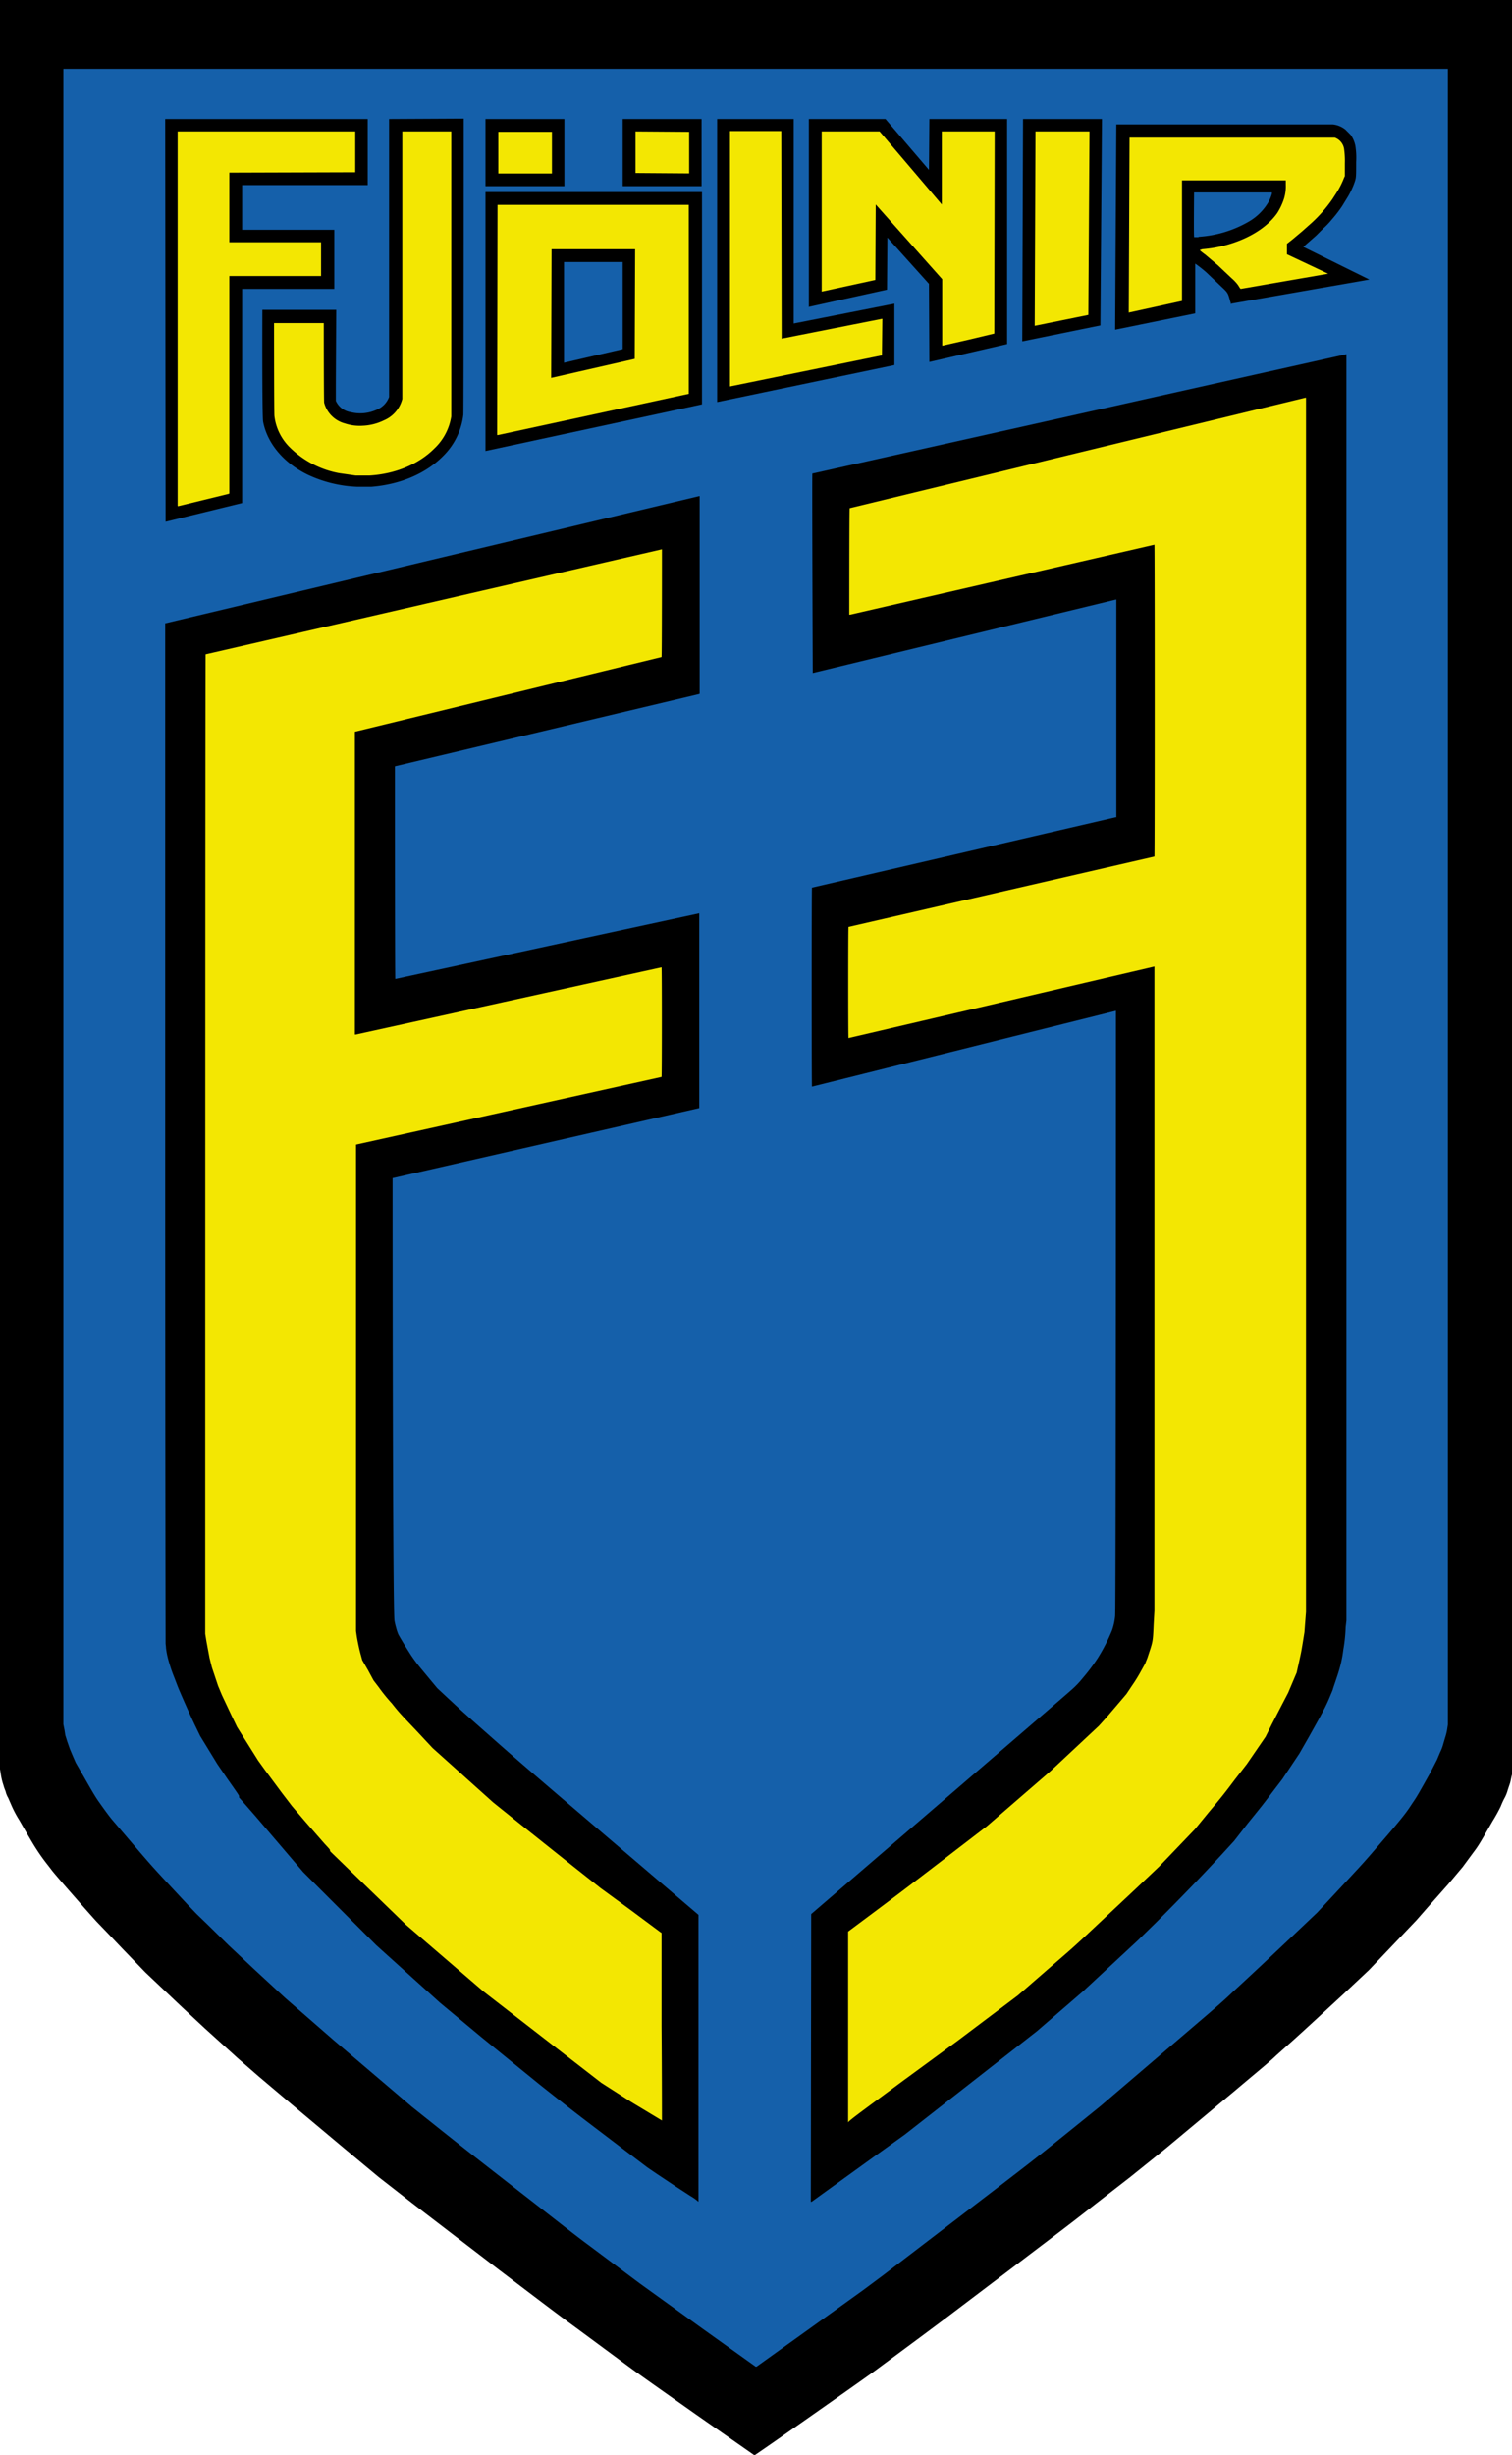
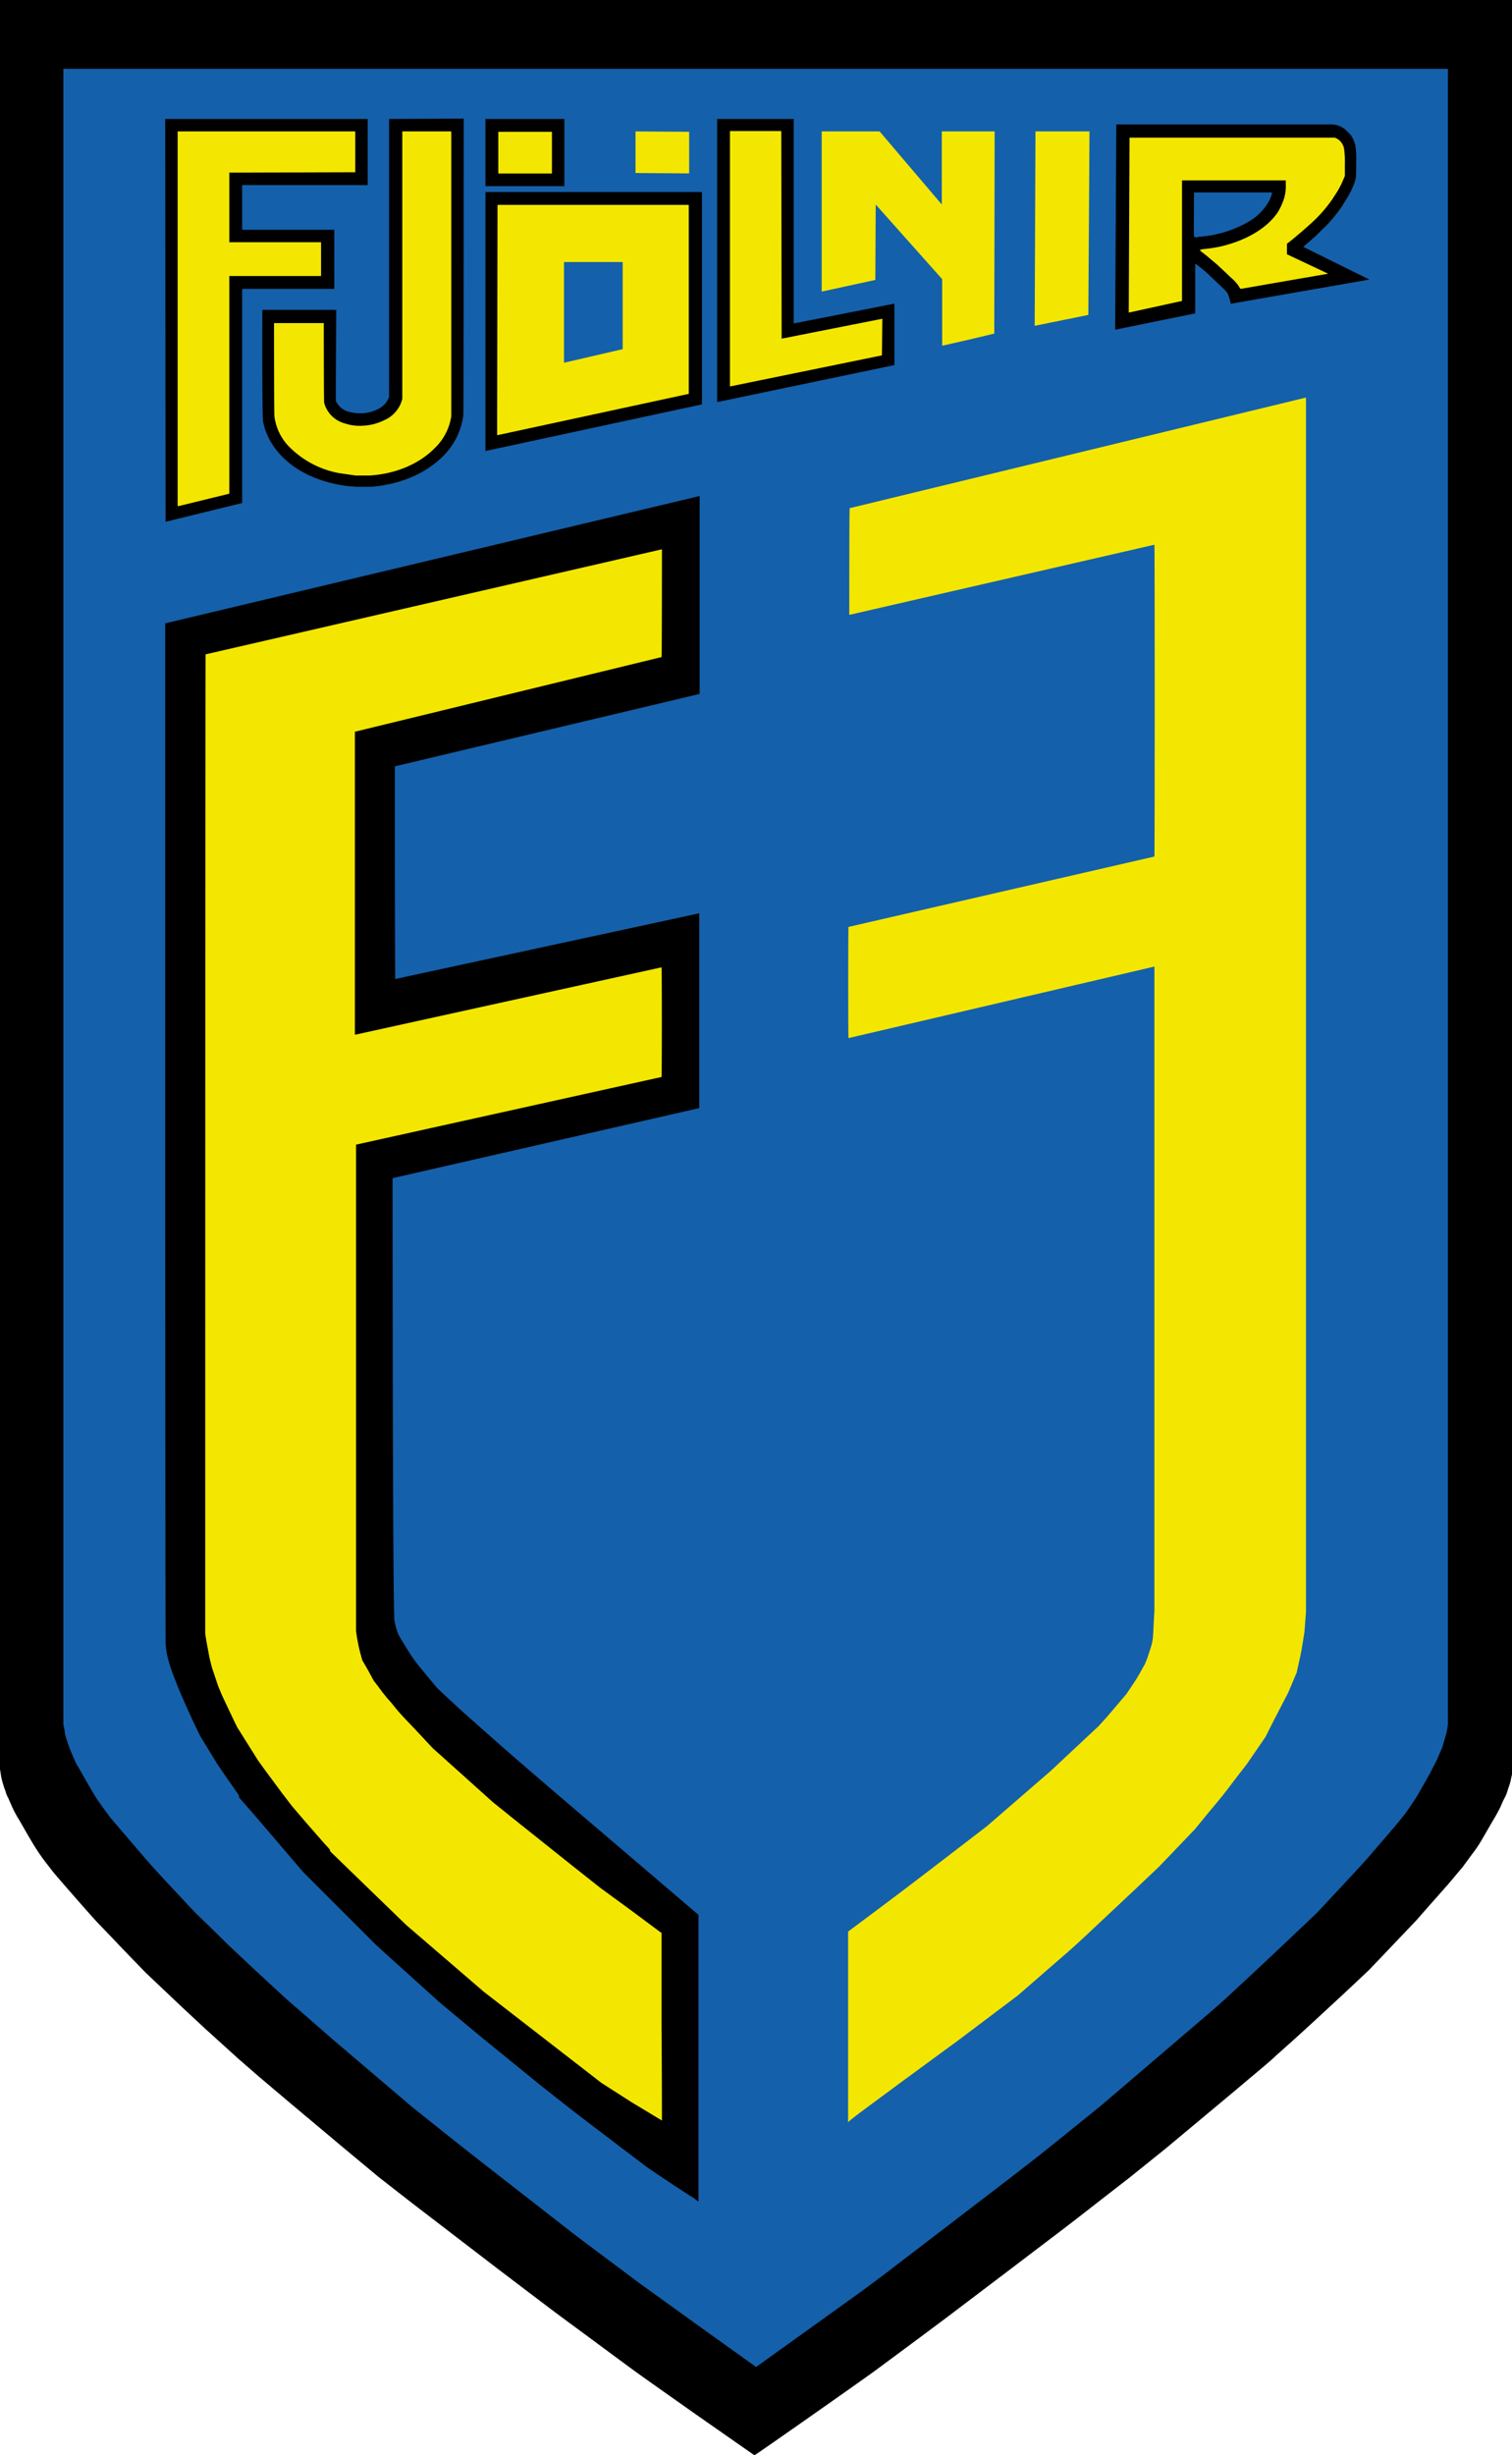
<svg xmlns="http://www.w3.org/2000/svg" viewBox="0 0 389 631.4">
  <defs>
    <clipPath id="a" transform="translate(0 0)">
      <rect width="389.4" height="631.76" fill="none" />
    </clipPath>
  </defs>
  <title>fjolnir</title>
  <g clip-path="url(#a)">
    <path d="M0,0V455l.2,1.3a16.8,16.8,0,0,0,.7,2.9c.2.8.6,1.6.6,1.8a5.9,5.9,0,0,0,.6,1.4l.7,1.6A28.5,28.5,0,0,0,5,468.2c2.4,4.2,3.7,6.4,4.3,7.3a50.6,50.6,0,0,0,3,4.2l1,1.3c.7,1,10.9,12.6,11.8,13.5l2.6,2.7,4,4.2,5.7,5.9,9.5,9,5.8,5.4,8.5,7.7,5.4,4.7,8.4,7.1,13.6,11.4,8.9,7.4,8.6,6.7,22.3,17.1c11.6,8.8,14.6,11.1,19.8,14.9l11.1,8.2c5,3.7,5.3,3.9,19.9,14.2l14.9,10.4c.2,0,29.7-20.7,31.5-22.1l11.2-8.3,6.7-5,16.5-12.5c13.4-10.2,13.9-10.5,22.2-17l8.5-6.6,9.2-7.4L317.4,538c7.1-6,8.9-7.4,11-9.4l4.7-4.2c4.3-3.9,5.9-5.4,12.5-11.5l6.6-6.2,6.1-6.4,6.1-6.4,2.8-3.2,5.4-6.1,3.7-4.4,1.4-1.9,1.4-1.9c1.3-1.7,1.8-2.6,4.9-8a41.8,41.8,0,0,0,2.1-3.8,19.6,19.6,0,0,1,.9-2,9.4,9.4,0,0,0,.9-2.2l.6-1.8c.2-.7.2-1,.5-2.2l.2-1.4V0Z" transform="translate(0 0)" />
    <path d="M16.3,17.7V443.5l.3,1.5.2,1.3.5,1.6.7,2,.8,1.9.7,1.6,1.5,2.6c2.5,4.4,3.5,6.1,4.2,7.1s2.6,3.7,3.7,5l5.3,6.2c5.5,6.4,4.5,5.3,14.1,15.6l2.3,2.4,2.7,2.6,5.6,5.5,6.6,6.2,7.9,7.3,2.3,2,10.1,8.8,12.1,10.3,8.1,6.9,7.9,6.3c7.8,6.2,8.1,6.4,20.4,16,10.3,8,13.4,10.5,17.6,13.6l12.7,9.5,16.1,11.6,13.7,9.8c.1,0,.1.1.4-.1l13.8-9.9,13.5-9.7,5.1-3.8L254.9,564c12.4-9.5,12.7-9.8,20.4-16l7.8-6.3,8.2-7,15.9-13.6c6.8-5.8,7.9-6.8,10-8.8,6.4-5.9,10.4-9.7,15.8-14.8l5.9-5.6,5.5-5.9c5.3-5.7,5.6-6,7.8-8.5l5-5.8c2.9-3.4,4.2-5,5.3-6.6l1.2-1.8c.9-1.3,1.5-2.4,4.2-7.2l1.8-3.5.8-1.9a11.1,11.1,0,0,0,.8-2.1l.5-1.7a12.8,12.8,0,0,0,.5-2l.2-1.3V17.7Z" transform="translate(0 0)" fill="#1560aa" />
-     <path d="M346.4,91.1,209,121.8c-.1.1.1,51.3.1,51.3l78-18.9h.1v56H287l-78.1,18.1c-.1,0-.1,51.2,0,51.2L287,260h.1s0,152.9-.2,155.6a15.7,15.7,0,0,1-.8,3.7,46.7,46.7,0,0,1-3.7,7.2,48.5,48.5,0,0,1-3,4.1l-1.5,1.8a24.3,24.3,0,0,1-2.2,2.2c-1.5,1.4-67,57.7-67,57.7s-.1,74-.1,74h.2l16.2-11.7,7.8-5.6,17-13.3,17-13.3,5.9-5.1,5.9-5.1,7.1-6.6,7.1-6.6,4.8-4.7c6.3-6.3,11.6-11.8,16.6-17.2l3.3-3.6L321,469c3.4-4.2,3.9-4.8,6.3-8l2.6-3.4,2.2-3.3,2.2-3.3,2.4-4.2c1.9-3.4,2.7-4.8,3.8-6.9a42.2,42.2,0,0,0,1.8-3.9c.3-.7.6-1.4.6-1.5s1.3-3.8,1.6-4.9a30.9,30.9,0,0,0,1.1-5.3,40.1,40.1,0,0,0,.6-5.8l.2-1.7V91.1Z" transform="translate(0 0)" />
    <path d="M335.8,102.3,218.6,130.7c-.1.1-.1,27.4-.1,27.4h.2L297,140.1c.1,0,.1,80.1,0,80.2l-78.7,18.1c-.1.1-.1,28.5,0,28.6L297,248.6V414.3l-.2,3.5c-.2,4.8-.2,4.3-1.6,8.6l-.6,1.5-1,1.8a40.4,40.4,0,0,1-2.4,3.9l-1.4,2.1-1.7,2-3.5,4.1-1.9,2.1-6.2,5.8-6.2,5.8-8.2,7.1-8.2,7.1-11.2,8.6c-10.3,7.9-11.8,9-17.8,13.5l-6.7,5v49h.1c-.2-.2,6.2-4.8,14-10.6l14.2-10.4,7.7-5.8,7.7-5.8,6.9-6c6.8-5.9,7-6,12.2-10.9l11.3-10.6,5.9-5.6,4.6-4.8,4.6-4.8,3.6-4.4c3.2-3.8,4-4.8,6.7-8.4l3.1-4,2.4-3.5,2.4-3.5,1.7-3.4,2.9-5.6,1.2-2.3,1.1-2.6,1.1-2.6.6-2.7c.6-2.7.6-2.8,1-5.2l.4-2.5.2-2.6.2-2.6V102.3Z" transform="translate(0 0)" fill="#f3e702" />
    <path d="M180,178.4V127.6h-.1L42.6,160.3h-.1v131c0,82.8.1,131.2.1,131.4s.1.7.1,1.1a20,20,0,0,0,.6,3.1,40.8,40.8,0,0,0,1.6,4.7c.1.3.5,1.3.8,2.1s2.6,6.1,4.3,9.7l1.5,3.1,2.2,3.6,2.2,3.6,2.6,3.8c3.3,4.7,3,4.3,3,4.6v.2l4.2,4.8,8.2,9.6,4.1,4.8,9.4,9.4,9.4,9.4,8.2,7.4,8.2,7.4,10.7,8.9,15,12.2c10.2,8.1,11,8.6,20.7,16l7,5.3,2.5,1.7,4.5,3,4,2.6a12.2,12.2,0,0,1,2.1,1.5V492.5l-16.4-14c-31.8-27.1-31.9-27.3-38.7-33.3s-6.5-5.8-9.1-8.2l-3-2.8-1.5-1.8-2.9-3.5a39.9,39.9,0,0,1-2.5-3.4c-1.6-2.5-2.6-4.2-3.1-5.1a11.4,11.4,0,0,1-.6-1.8,16.8,16.8,0,0,1-.4-1.7C101,415.4,101,303,101,303h.1L179.9,285V234.9l-78.2,16.9c-.1,0-.1-54.7-.1-54.7l78.3-18.6Z" transform="translate(0 0)" />
    <path d="M170.2,521.2V497.1h-.1l-7.8-5.8-7.8-5.7-6.7-5.3-13.8-11-7.1-5.7-7.8-7-7.8-7-4.2-4.5c-4-4.2-4.4-4.6-6.3-7a45.2,45.2,0,0,1-3.4-4.2l-1.3-1.7-1.4-2.6L93.2,427l-.3-1.1c-.4-1.4-.8-3.2-1.1-5l-.2-1.4V294.4L170.2,277c.1-.1.1-28.1,0-28.2L91.5,266.1h-.2V188.2L170.2,169c.1,0,.1-27.7.1-27.7h-.1l-117.3,27c-.1.1-.1,251.9-.1,251.9l.3,1.9.8,4.3.6,2.4.8,2.4.8,2.4,1,2.4,2.5,5.3,1.4,2.9,2.7,4.3,2.7,4.3,1.8,2.5,4.3,5.8,2.6,3.4,3.5,4.1,4.9,5.6c1.3,1.4,1.4,1.5,1.4,1.7s0,.2.4.6l9.8,9.5,9.4,9.1,10,8.6,10,8.6L139.6,524l15.1,11.7,7.8,5,7.8,4.7S170.3,534.4,170.2,521.2Z" transform="translate(0 0)" fill="#f3e702" />
    <polygon points="94.6 47.6 94.6 30.6 42.5 30.6 42.6 134.2 62.2 129.4 62.3 129.4 62.3 74.3 86 74.3 86 59.1 62.3 59.1 62.3 47.6 94.6 47.6" />
    <polygon points="91.4 44.3 91.4 33.8 45.7 33.8 45.7 130.1 45.8 130.2 58.9 127 59 126.9 59 71 82.6 71 82.6 62.3 59 62.3 59 44.4 91.4 44.3" fill="#f3e702" />
    <path d="M100.1,30.6v71.5a5.6,5.6,0,0,1-3,3.2,10.2,10.2,0,0,1-6.9.7,5,5,0,0,1-3.8-2.9V99.4c0-1.8.1-19.7.1-19.7h-19s-.1,27.3.2,28.8c1.1,5.6,5.3,10.6,11.5,13.6a32.8,32.8,0,0,0,12.8,3.1h3.5c7.5-.6,14.1-3.4,18.6-8a17.8,17.8,0,0,0,5.1-10.5c.1-.6.1-76.2.1-76.2Z" transform="translate(0 0)" />
    <path d="M103.5,33.8v68.8a8.1,8.1,0,0,1-4.7,5.5,13.7,13.7,0,0,1-5.5,1.4,12.1,12.1,0,0,1-4.6-.6,7.5,7.5,0,0,1-5.3-5.3c-.1-.3-.1-20.5-.1-20.5H70.5s0,23.4.1,23.9a13.5,13.5,0,0,0,4.1,8.2,24.2,24.2,0,0,0,12.6,6.5l4.2.6h3.6c6.6-.4,12.6-2.9,16.6-6.9a14.4,14.4,0,0,0,4.4-8.3V33.8Z" transform="translate(0 0)" fill="#f3e702" />
    <polygon points="204.2 83.2 204.2 30.6 184.5 30.6 184.5 103.4 184.6 103.4 230.1 93.9 230.1 78.1 204.2 83.2" />
    <polygon points="226.9 82 201.1 87.1 201 33.7 187.8 33.7 187.8 99.4 226.9 91.4 227 82 226.9 82" fill="#f3e702" />
-     <polygon points="239.1 30.6 239 43.6 239 43.7 227.8 30.6 208.1 30.6 208.1 79 208.2 78.9 228.2 74.5 228.3 61.1 239 73 239.1 93.1 259.1 88.5 259.1 30.6 239.1 30.6" />
    <polygon points="242.3 33.8 242.3 52.6 226.3 33.8 211.4 33.8 211.4 74.9 211.4 75 225.2 72 225.3 52.6 242.4 71.8 242.4 88.9 242.5 88.9 249.1 87.4 255.8 85.8 255.9 33.8 242.3 33.8" fill="#f3e702" />
-     <polygon points="263.2 30.6 263 87.8 283.1 83.7 283.5 30.6 263.2 30.6" />
    <polygon points="266.4 33.8 266.4 33.8 266.2 83.8 280 81 280.3 33.8 266.4 33.8" fill="#f3e702" />
    <path d="M335.3,63.5l3.3-2.9,1.8-1.8a19.5,19.5,0,0,0,2.2-2.3,33.2,33.2,0,0,0,2.7-3.5l1.1-1.8a20.4,20.4,0,0,0,2.2-4.6c.3-1,.3-1.3.3-4.9a19.8,19.8,0,0,0-.2-4.2,7.3,7.3,0,0,0-1.2-2.8l-1.4-1.4a6.2,6.2,0,0,0-3.2-1.3H287.2l-.3,52.8,20.6-4.2V67.8a34.9,34.9,0,0,1,2.8,2.2l3.9,3.7c1.6,1.5,1.7,1.6,2.2,3.4s.3,1,.4,1l35.5-6.2Z" transform="translate(0 0)" />
    <path d="M345.8,38.3a3.7,3.7,0,0,0-2.4-2.9H290.6l-.2,45,13.7-3v-31h26.7v1.1a11,11,0,0,1-.4,3.4,15.8,15.8,0,0,1-1.8,3.9c-2.8,4-8.1,7.1-14.6,8.6a36.8,36.8,0,0,1-4.7.7l-.6.2c0,.1.3.4,1.4,1.2l3.2,2.7,3.5,3.3a11.2,11.2,0,0,1,1.7,1.8l.5.8.2.2,22.5-3.9h0l-10.6-5V62.7l1.4-1.1,2.5-2.1,1.8-1.6a36.2,36.2,0,0,0,6-6.7l1.1-1.7a21.5,21.5,0,0,0,1.9-3.8l.2-.4V42A21.7,21.7,0,0,0,345.8,38.3Z" transform="translate(0 0)" fill="#f3e702" />
    <path d="M308.4,60.9a29.4,29.4,0,0,0,12.7-3.8,14,14,0,0,0,5.4-5.4c.4-.8.9-2.1.7-2.2h-20s-.1,11,0,11.2V61h1.1" transform="translate(0 0)" fill="#1560aa" />
    <polygon points="124.9 49.4 124.9 116 180.6 104 180.6 49.4 124.9 49.4" />
    <polygon points="128 52.7 127.9 111.9 128.1 111.9 177.2 101.3 177.2 52.7 128 52.7" fill="#f3e702" />
-     <polygon points="141.9 64.1 141.8 97.2 163.3 92.3 163.4 64.1 141.9 64.1" />
    <polyline points="160.2 89.8 160.2 89.8 160.2 67.4 145.1 67.4 145.1 93.3" fill="#1560aa" />
    <rect x="124.9" y="30.6" width="20.3" height="17.28" />
    <rect x="128.2" y="33.9" width="13.8" height="10.72" fill="#f3e702" />
-     <rect x="160.2" y="30.6" width="20.3" height="17.28" />
    <polygon points="163.5 33.8 163.5 44.5 177.3 44.6 177.3 33.9 163.5 33.8" fill="#f3e702" />
  </g>
</svg>